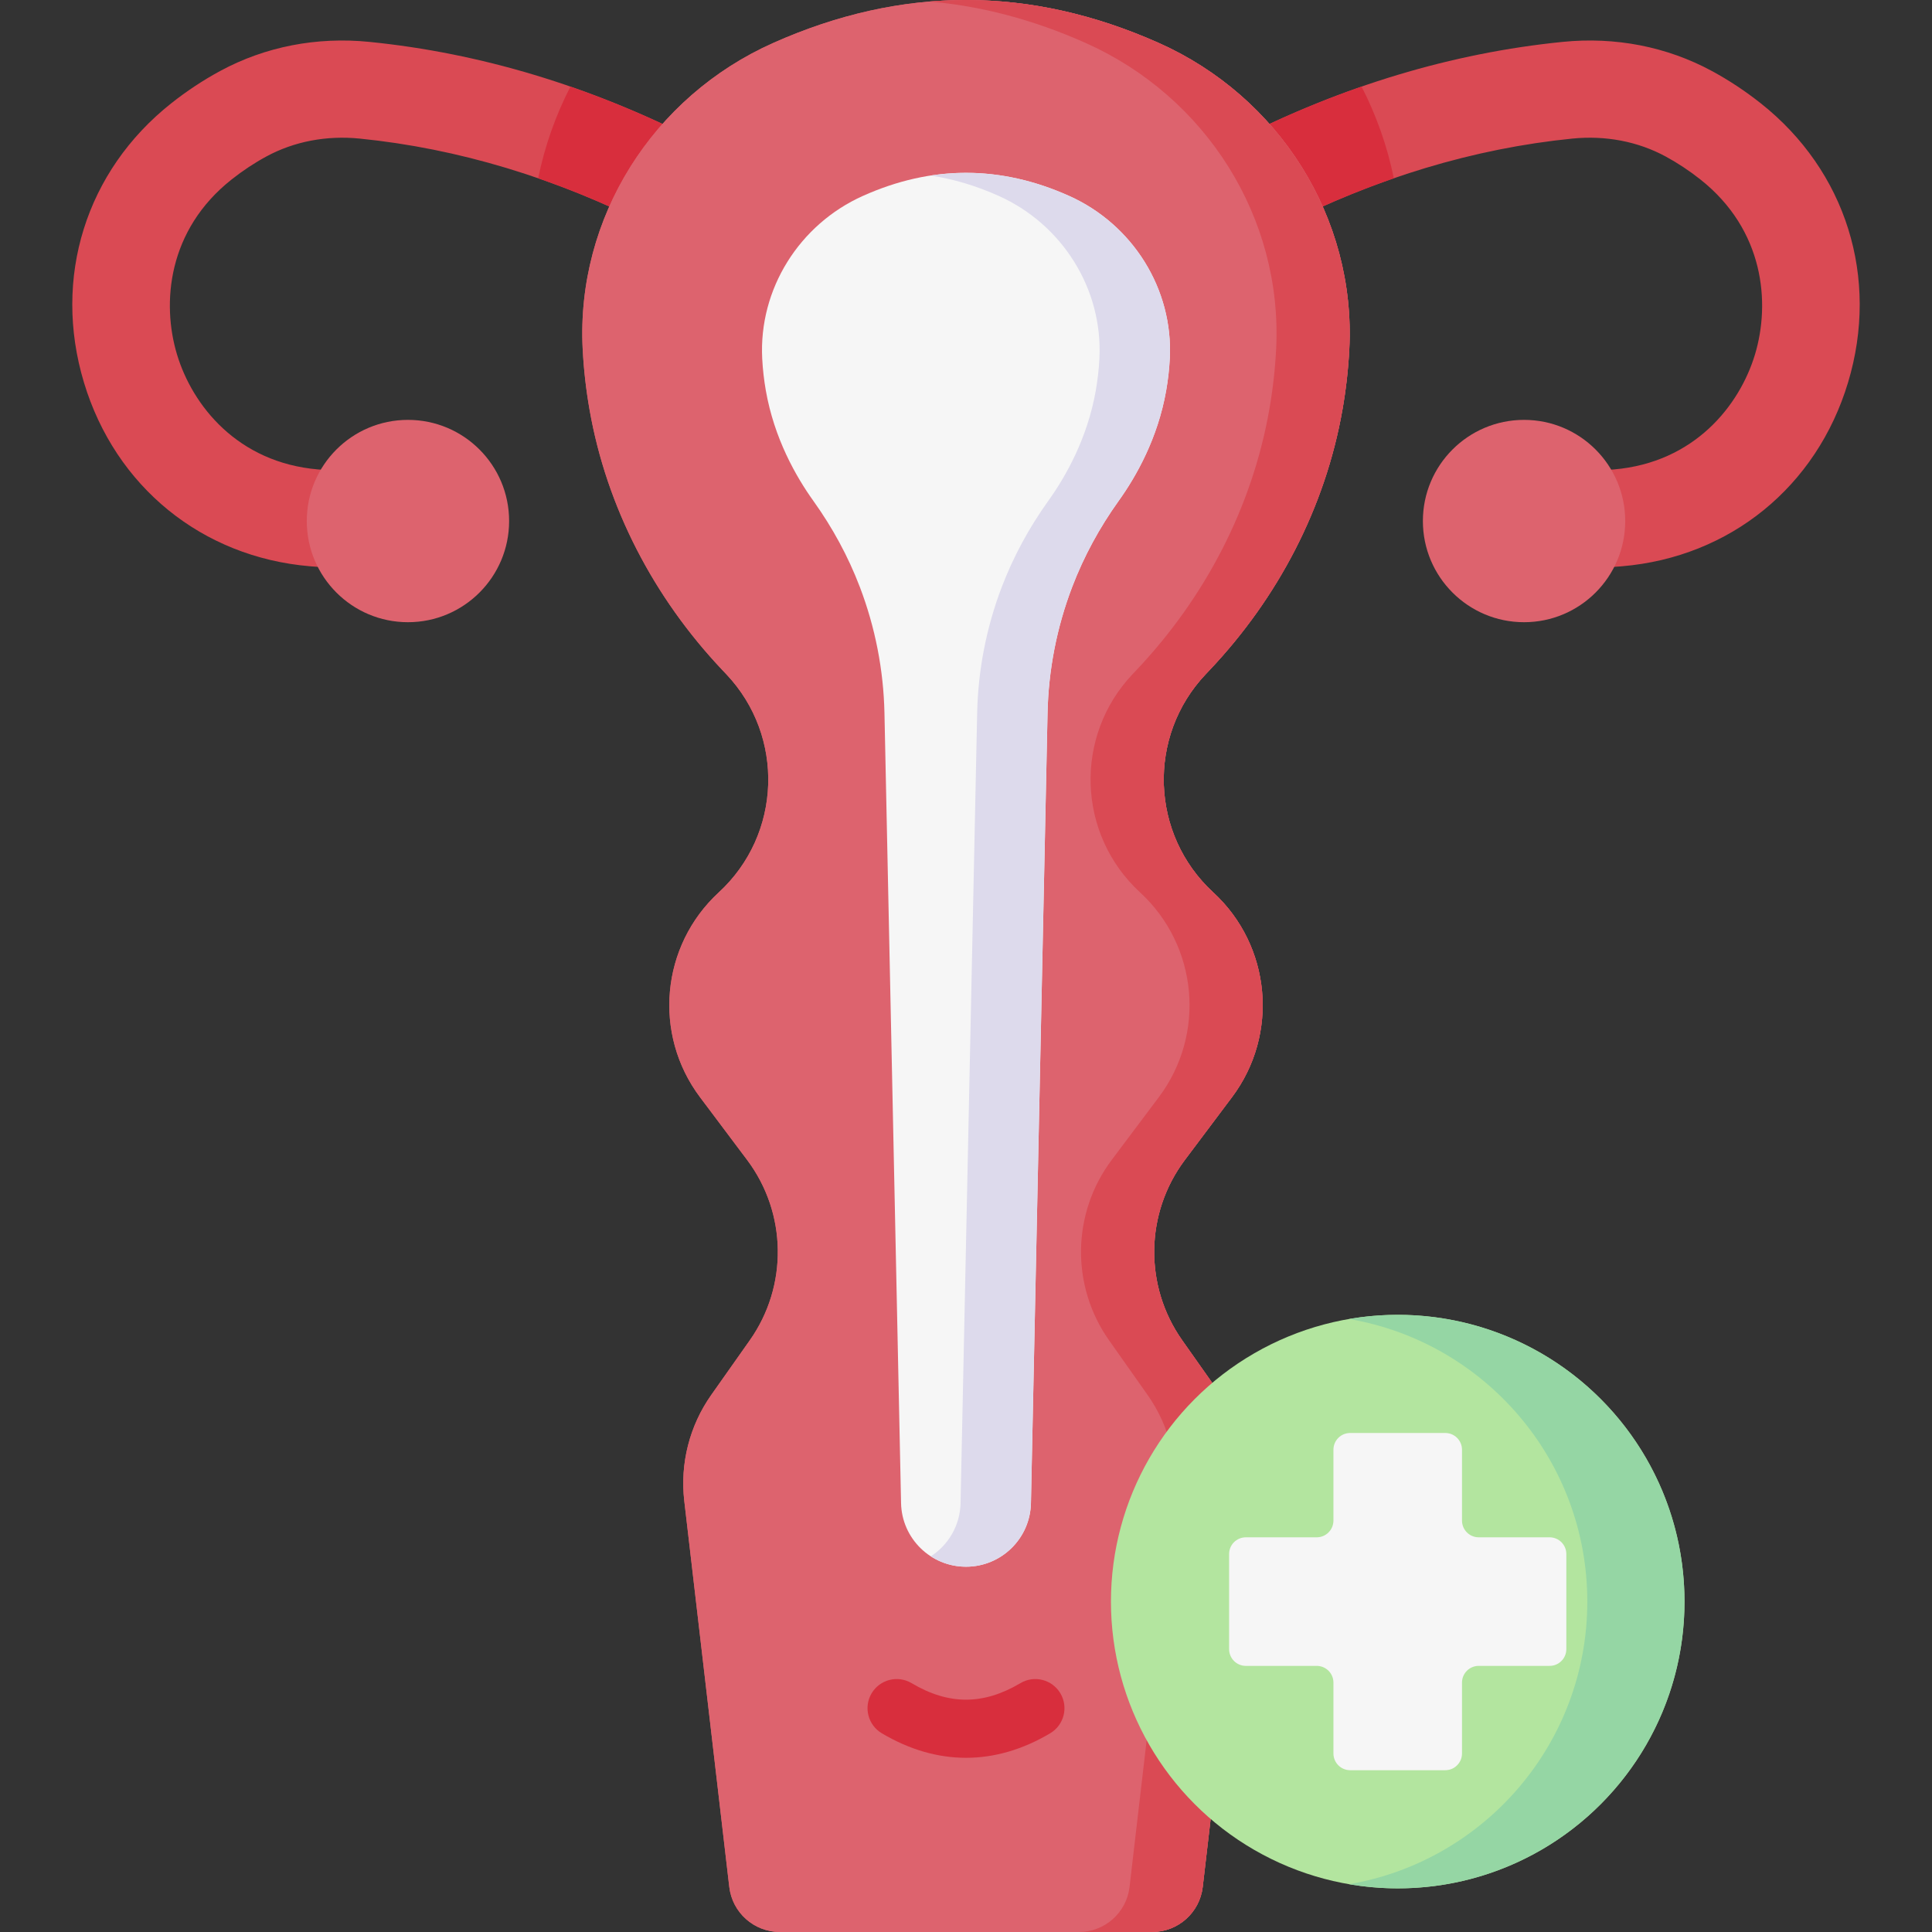
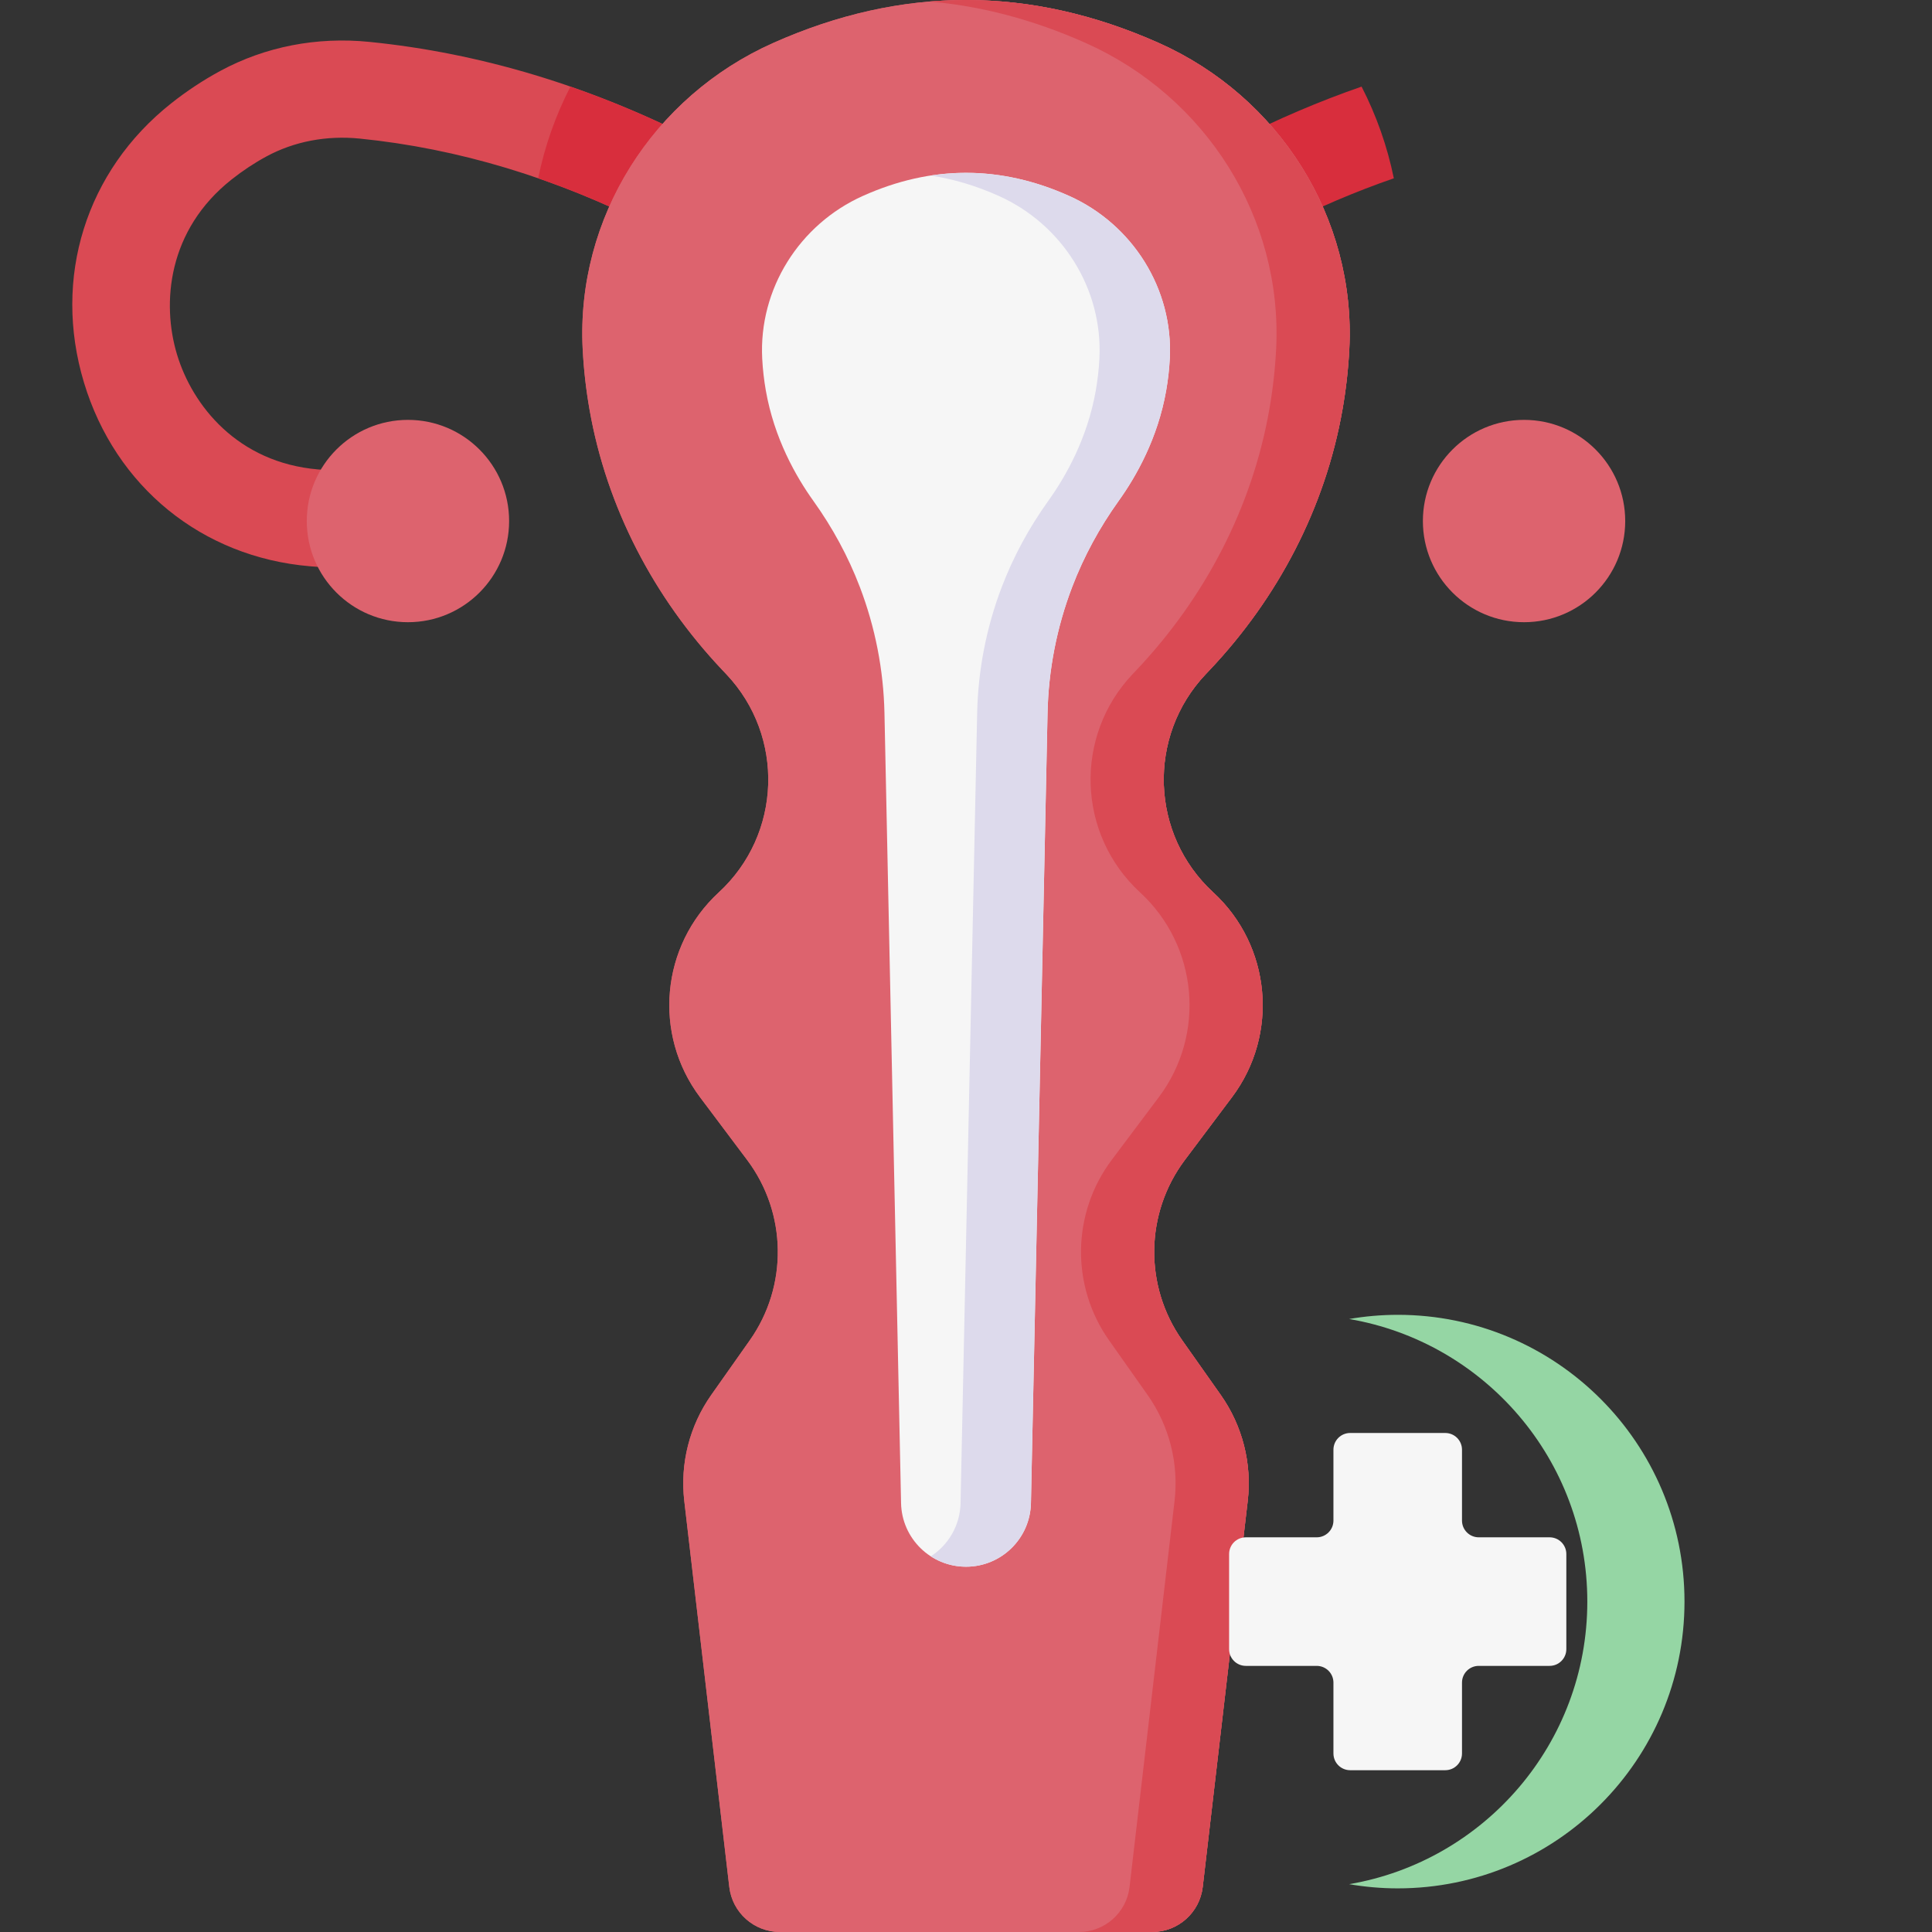
<svg xmlns="http://www.w3.org/2000/svg" id="Capa_1" enable-background="new 0 0 512 512" height="512" viewBox="0 0 512 512" width="512">
  <rect x="0" y="0" width="512" height="512" fill="#333333" stroke="none" />
  <g>
    <g>
-       <path d="m420.125 150.529c.06 0 .119 0 .179-.001 3.262-.044 6.475-.199 9.55-.461 28.63-2.425 51.584-21.093 59.902-48.72 8.349-27.727-.52-56.073-23.144-73.975-4.109-3.252-8.47-6.133-12.963-8.563-11.902-6.442-25.571-9.111-39.538-7.708-29.309 2.937-58.406 11.696-86.484 26.034-6.334 3.235-8.846 10.992-5.612 17.326 3.235 6.333 10.99 8.849 17.325 5.611 25.211-12.874 51.231-20.729 77.337-23.345 8.815-.878 17.361.755 24.714 4.732 3.186 1.724 6.295 3.781 9.239 6.111 16.923 13.39 18.568 32.723 14.464 46.352-4.079 13.55-16.052 28.674-37.417 30.484-2.473.209-5.071.334-7.726.37-7.112.098-12.798 5.941-12.701 13.052.099 7.052 5.845 12.701 12.875 12.701z" fill="#da4a54" />
-     </g>
+       </g>
    <path d="m360.833 22.953c-11.191 3.876-22.276 8.6-33.205 14.182-6.334 3.235-8.846 10.992-5.612 17.326 3.235 6.333 10.99 8.849 17.325 5.611 9.902-5.057 19.931-9.327 30.039-12.822-1.735-8.503-4.627-16.668-8.547-24.297z" fill="#d82e3d" />
    <g>
      <path d="m91.875 150.529c-.06 0-.119 0-.179-.001-3.262-.044-6.475-.199-9.55-.461-28.63-2.425-51.584-21.093-59.902-48.72-8.349-27.727.52-56.073 23.144-73.975 4.109-3.252 8.47-6.133 12.963-8.563 11.902-6.442 25.571-9.111 39.538-7.708 29.309 2.937 58.406 11.696 86.484 26.034 6.334 3.235 8.846 10.992 5.612 17.326-3.235 6.333-10.99 8.849-17.325 5.611-25.211-12.874-51.231-20.729-77.337-23.345-8.815-.878-17.361.755-24.714 4.732-3.186 1.724-6.295 3.781-9.239 6.111-16.924 13.39-18.569 32.723-14.466 46.352 4.079 13.55 16.052 28.674 37.417 30.484 2.473.209 5.071.334 7.726.37 7.112.098 12.798 5.941 12.701 13.052-.097 7.052-5.843 12.701-12.873 12.701z" fill="#da4a54" />
    </g>
    <path d="m142.62 47.25c10.108 3.495 20.136 7.765 30.039 12.822 6.335 3.238 14.09.722 17.325-5.611 3.234-6.334.722-14.091-5.612-17.326-10.929-5.581-22.014-10.305-33.205-14.181-3.92 7.628-6.812 15.793-8.547 24.296z" fill="#d82e3d" />
    <g fill="#dd636e">
      <circle cx="108.111" cy="138.081" r="26.81" />
      <path d="m154.42 92.528c.27 5.328.872 10.667 1.811 16.018 4.552 25.952 17.067 49.848 35.169 68.993l1.093 1.156c15.559 16.456 14.656 42.458-2.008 57.795-15.352 14.129-17.503 37.59-4.976 54.275l12.483 16.627c10.579 14.092 10.867 33.397.712 47.797l-10.211 14.479c-5.763 8.172-8.309 18.182-7.151 28.114l11.925 102.28c.793 6.805 6.558 11.936 13.409 11.936h98.649c6.851 0 12.615-5.132 13.409-11.936l11.925-102.28c1.158-9.932-1.388-19.942-7.151-28.114l-10.211-14.479c-10.155-14.4-9.868-33.706.712-47.797l12.483-16.627c12.526-16.685 10.375-40.146-4.976-54.275-16.664-15.337-17.567-41.339-2.008-57.795l1.093-1.156c18.102-19.145 30.617-43.041 35.169-68.993.939-5.351 1.541-10.691 1.811-16.018 1.767-34.839-18.623-66.943-50.486-81.142-34.063-15.18-68.126-15.18-102.19 0-31.863 14.199-52.253 46.303-50.485 81.142z" />
      <path d="m154.42 92.528c.27 5.328.872 10.667 1.811 16.018 4.552 25.952 17.067 49.848 35.169 68.993l1.093 1.156c15.559 16.456 14.656 42.458-2.008 57.795-15.352 14.129-17.503 37.59-4.976 54.275l12.483 16.627c10.579 14.092 10.867 33.397.712 47.797l-10.211 14.479c-5.763 8.172-8.309 18.182-7.151 28.114l11.925 102.28c.793 6.805 6.558 11.936 13.409 11.936h98.649c6.851 0 12.615-5.132 13.409-11.936l11.925-102.28c1.158-9.932-1.388-19.942-7.151-28.114l-10.211-14.479c-10.155-14.4-9.868-33.706.712-47.797l12.483-16.627c12.526-16.685 10.375-40.146-4.976-54.275-16.664-15.337-17.567-41.339-2.008-57.795l1.093-1.156c18.102-19.145 30.617-43.041 35.169-68.993.939-5.351 1.541-10.691 1.811-16.018 1.767-34.839-18.623-66.943-50.486-81.142-34.063-15.18-68.126-15.18-102.19 0-31.863 14.199-52.253 46.303-50.485 81.142z" />
    </g>
    <path d="m307.095 11.385c-20.264-9.031-40.527-12.687-60.791-10.974 13.8 1.167 27.599 4.824 41.399 10.974 31.863 14.2 52.253 46.303 50.486 81.142-.27 5.328-.872 10.667-1.811 16.018-4.552 25.952-17.067 49.848-35.169 68.993l-1.093 1.156c-15.559 16.456-14.656 42.458 2.008 57.795 15.352 14.129 17.503 37.59 4.976 54.275l-12.483 16.627c-10.579 14.092-10.867 33.397-.712 47.797l10.211 14.479c5.763 8.172 8.309 18.182 7.151 28.114l-11.925 102.28c-.793 6.805-6.558 11.936-13.409 11.936h19.392c6.851 0 12.615-5.132 13.409-11.936l11.925-102.28c1.158-9.932-1.388-19.942-7.151-28.114l-10.211-14.479c-10.155-14.4-9.868-33.705.712-47.797l12.483-16.627c12.526-16.685 10.375-40.146-4.976-54.275-16.664-15.337-17.567-41.339-2.008-57.795l1.093-1.156c18.102-19.145 30.617-43.041 35.169-68.993.939-5.351 1.541-10.691 1.811-16.018 1.767-34.838-18.623-66.942-50.486-81.142z" fill="#da4a54" />
    <path d="m283.323 51.917c-18.212-8.163-36.424-8.165-54.635-.005-16.849 7.549-27.639 24.675-26.694 43.114.145 2.82.464 5.646.961 8.479 2.22 12.658 7.95 22.75 12.591 29.229 5.054 7.056 9.22 14.701 12.314 22.809l.006.015c4.078 10.686 6.285 21.995 6.526 33.431l4.398 209.355c.197 9.364 7.844 16.853 17.211 16.853 9.367 0 17.014-7.489 17.211-16.853l4.398-209.355c.24-11.436 2.448-22.744 6.526-33.431 3.098-8.117 7.271-15.769 12.331-22.832 4.638-6.474 10.359-16.557 12.58-29.221.497-2.831.816-5.656.961-8.475.944-18.435-9.84-35.562-26.685-43.113z" fill="#f6f6f6" />
    <path d="m283.323 51.917c-12.216-5.476-24.433-7.261-36.649-5.392 6 .918 11.999 2.702 17.999 5.392 16.845 7.55 27.629 24.677 26.682 43.112-.145 2.819-.464 5.644-.961 8.475-2.221 12.664-7.942 22.747-12.58 29.221-5.059 7.063-9.233 14.715-12.331 22.832-4.078 10.686-6.285 21.995-6.526 33.431l-4.398 209.356c-.125 5.93-3.242 11.1-7.886 14.1 2.69 1.738 5.889 2.753 9.325 2.753 9.367 0 17.014-7.489 17.211-16.853l4.398-209.356c.24-11.435 2.448-22.744 6.526-33.431 3.098-8.117 7.271-15.769 12.331-22.832 4.638-6.474 10.359-16.557 12.58-29.221.497-2.831.816-5.656.961-8.475.947-18.434-9.837-35.561-26.682-43.112z" fill="#dddaec" />
    <circle cx="403.889" cy="138.081" fill="#dd636e" r="26.81" />
    <g>
-       <path d="m256 465.837c-7.508 0-15.016-2.167-22.315-6.501-3.669-2.179-4.877-6.92-2.699-10.589s6.919-4.876 10.588-2.699c9.842 5.844 19.009 5.846 28.851 0 3.668-2.177 8.408-.97 10.589 2.699 2.178 3.669.97 8.409-2.699 10.589-7.299 4.334-14.807 6.501-22.315 6.501z" fill="#d82e3d" />
-     </g>
-     <circle cx="370.41" cy="424.44" fill="#b3e59f" r="75.998" />
+       </g>
    <path d="m370.41 348.442c-4.392 0-8.689.393-12.877 1.108 35.836 6.12 63.121 37.309 63.121 74.89s-27.285 68.77-63.121 74.89c4.188.715 8.485 1.108 12.877 1.108 41.973 0 75.998-34.025 75.998-75.998s-34.025-75.998-75.998-75.998z" fill="#95d6a4" />
    <path d="m410.661 407.404h-18.783c-2.448 0-4.433-1.985-4.433-4.433v-18.783c0-2.448-1.985-4.433-4.433-4.433h-25.205c-2.448 0-4.433 1.985-4.433 4.433v18.783c0 2.448-1.985 4.433-4.433 4.433h-18.783c-2.448 0-4.433 1.985-4.433 4.433v25.205c0 2.448 1.985 4.433 4.433 4.433h18.783c2.448 0 4.433 1.985 4.433 4.433v18.783c0 2.448 1.985 4.433 4.433 4.433h25.205c2.448 0 4.433-1.985 4.433-4.433v-18.783c0-2.448 1.985-4.433 4.433-4.433h18.783c2.448 0 4.433-1.985 4.433-4.433v-25.205c0-2.448-1.984-4.433-4.433-4.433z" fill="#f6f6f6" />
  </g>
</svg>